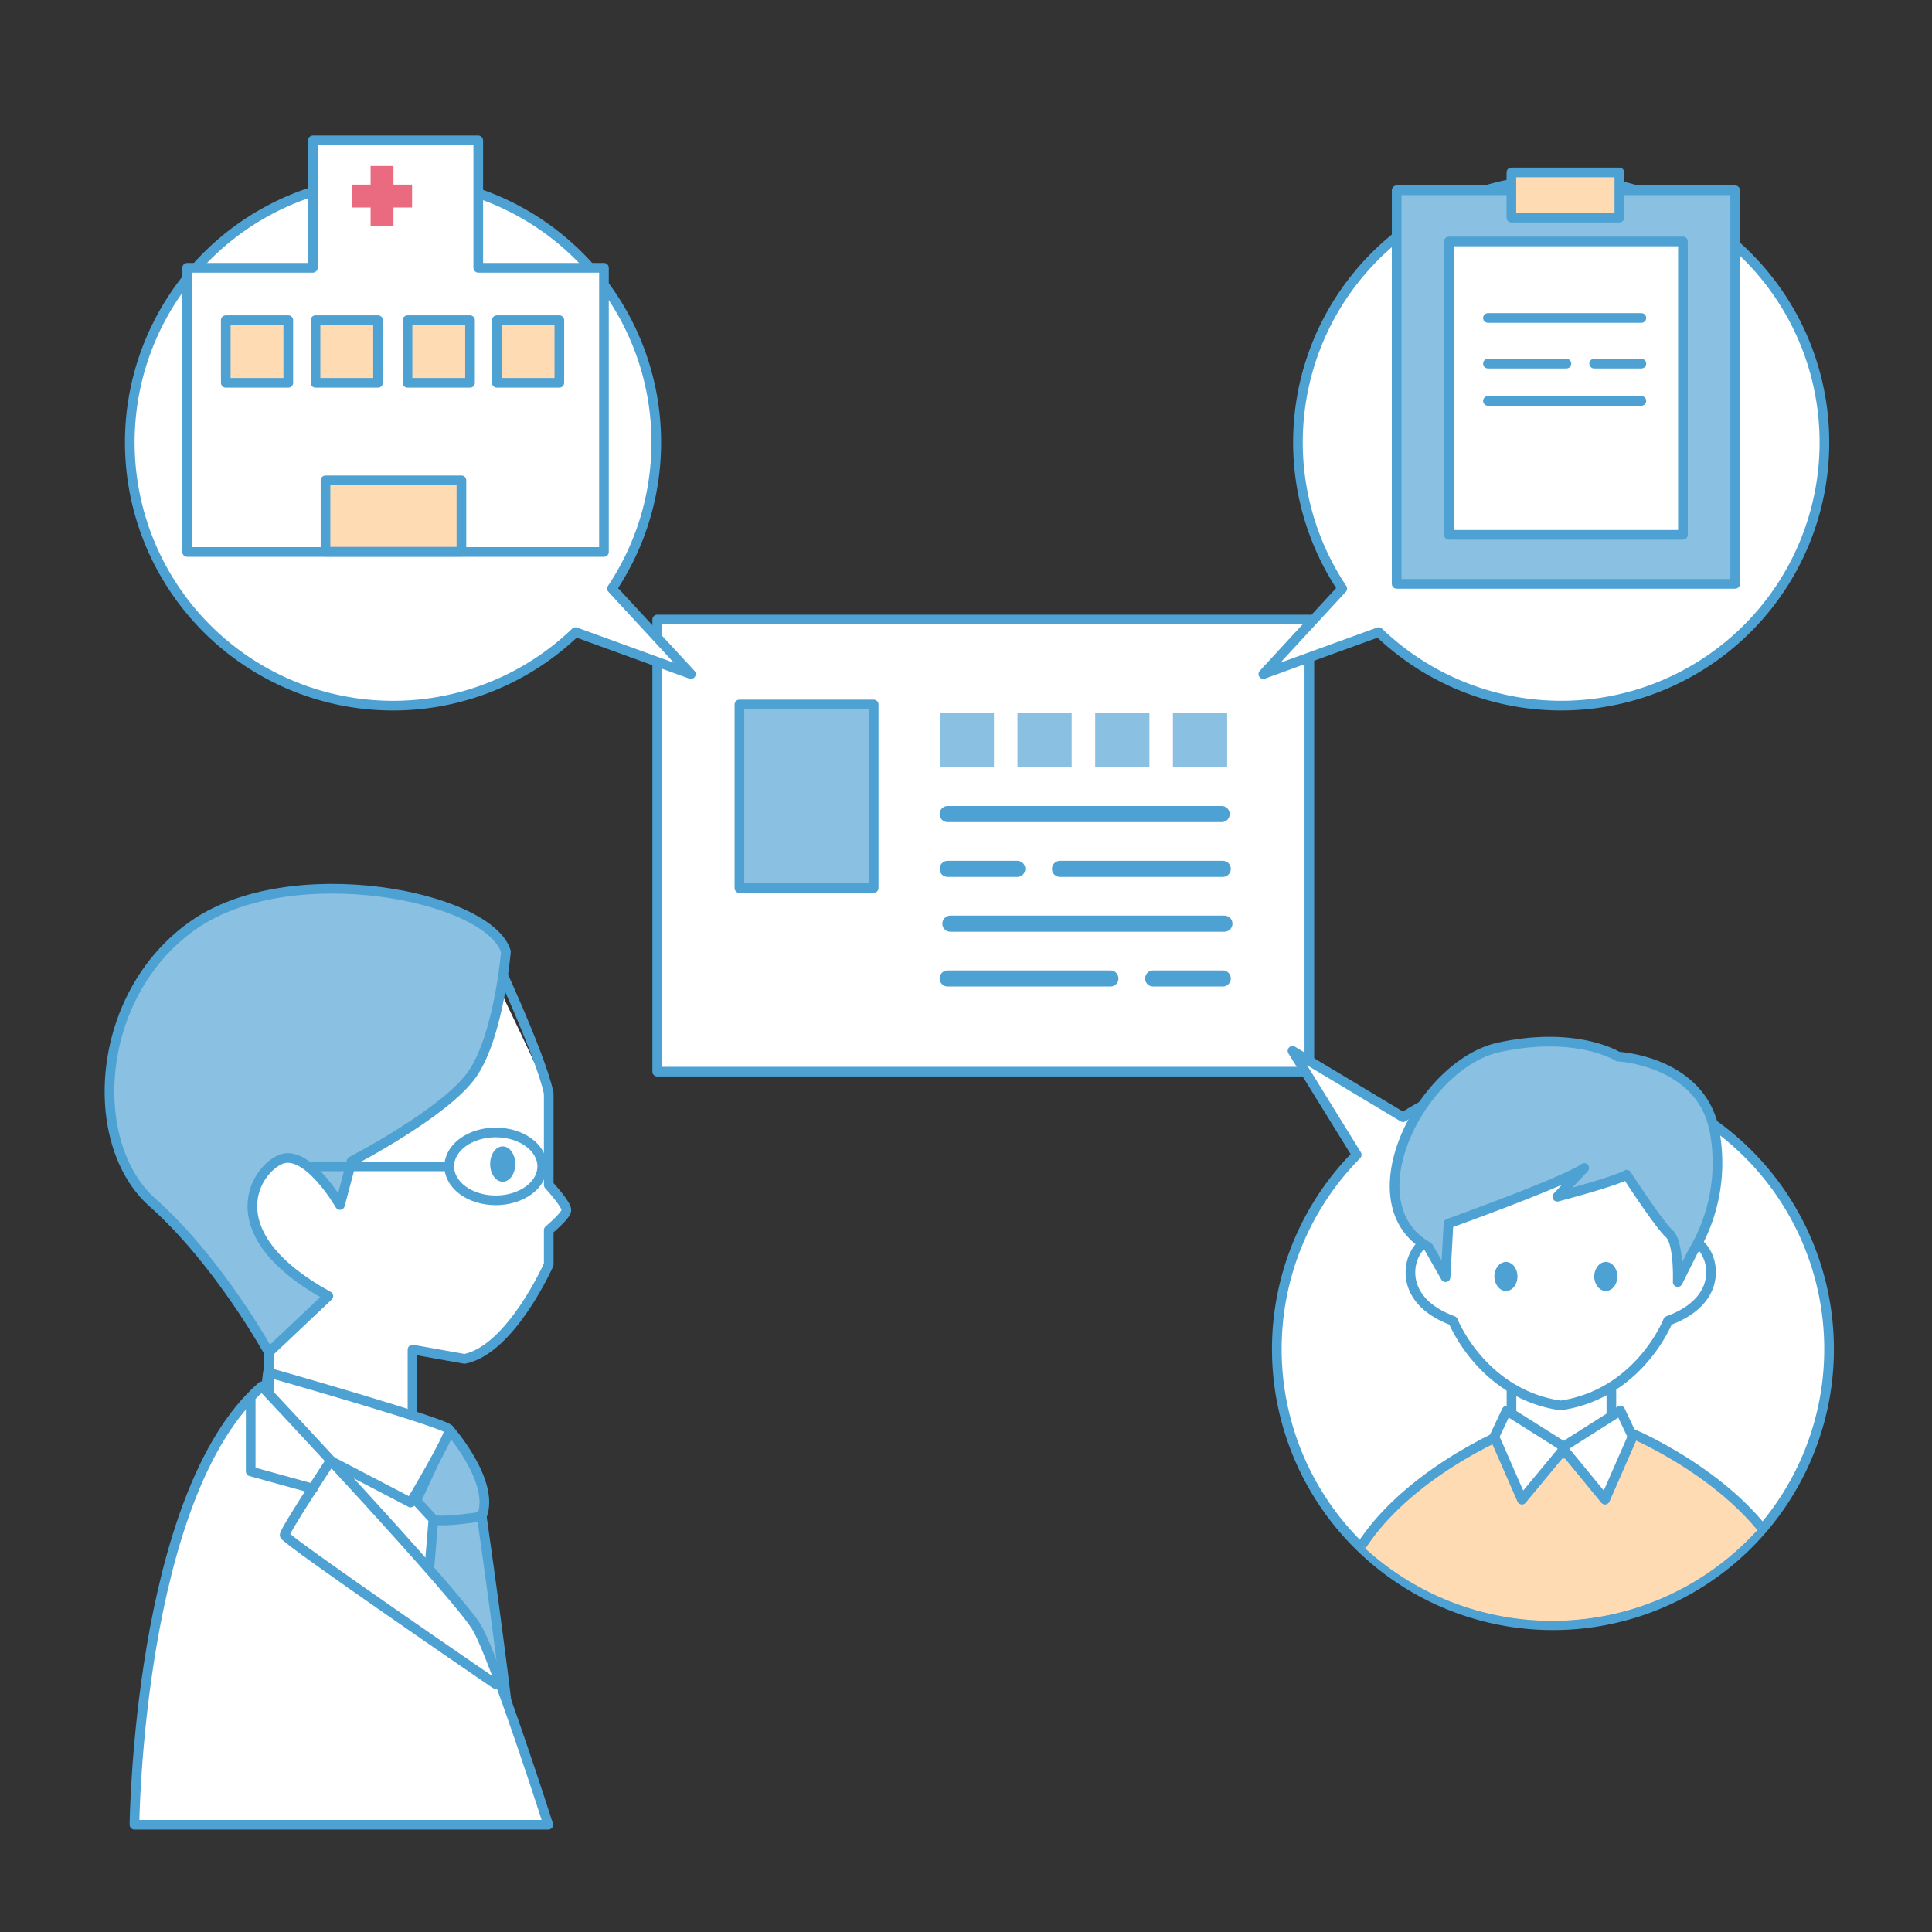
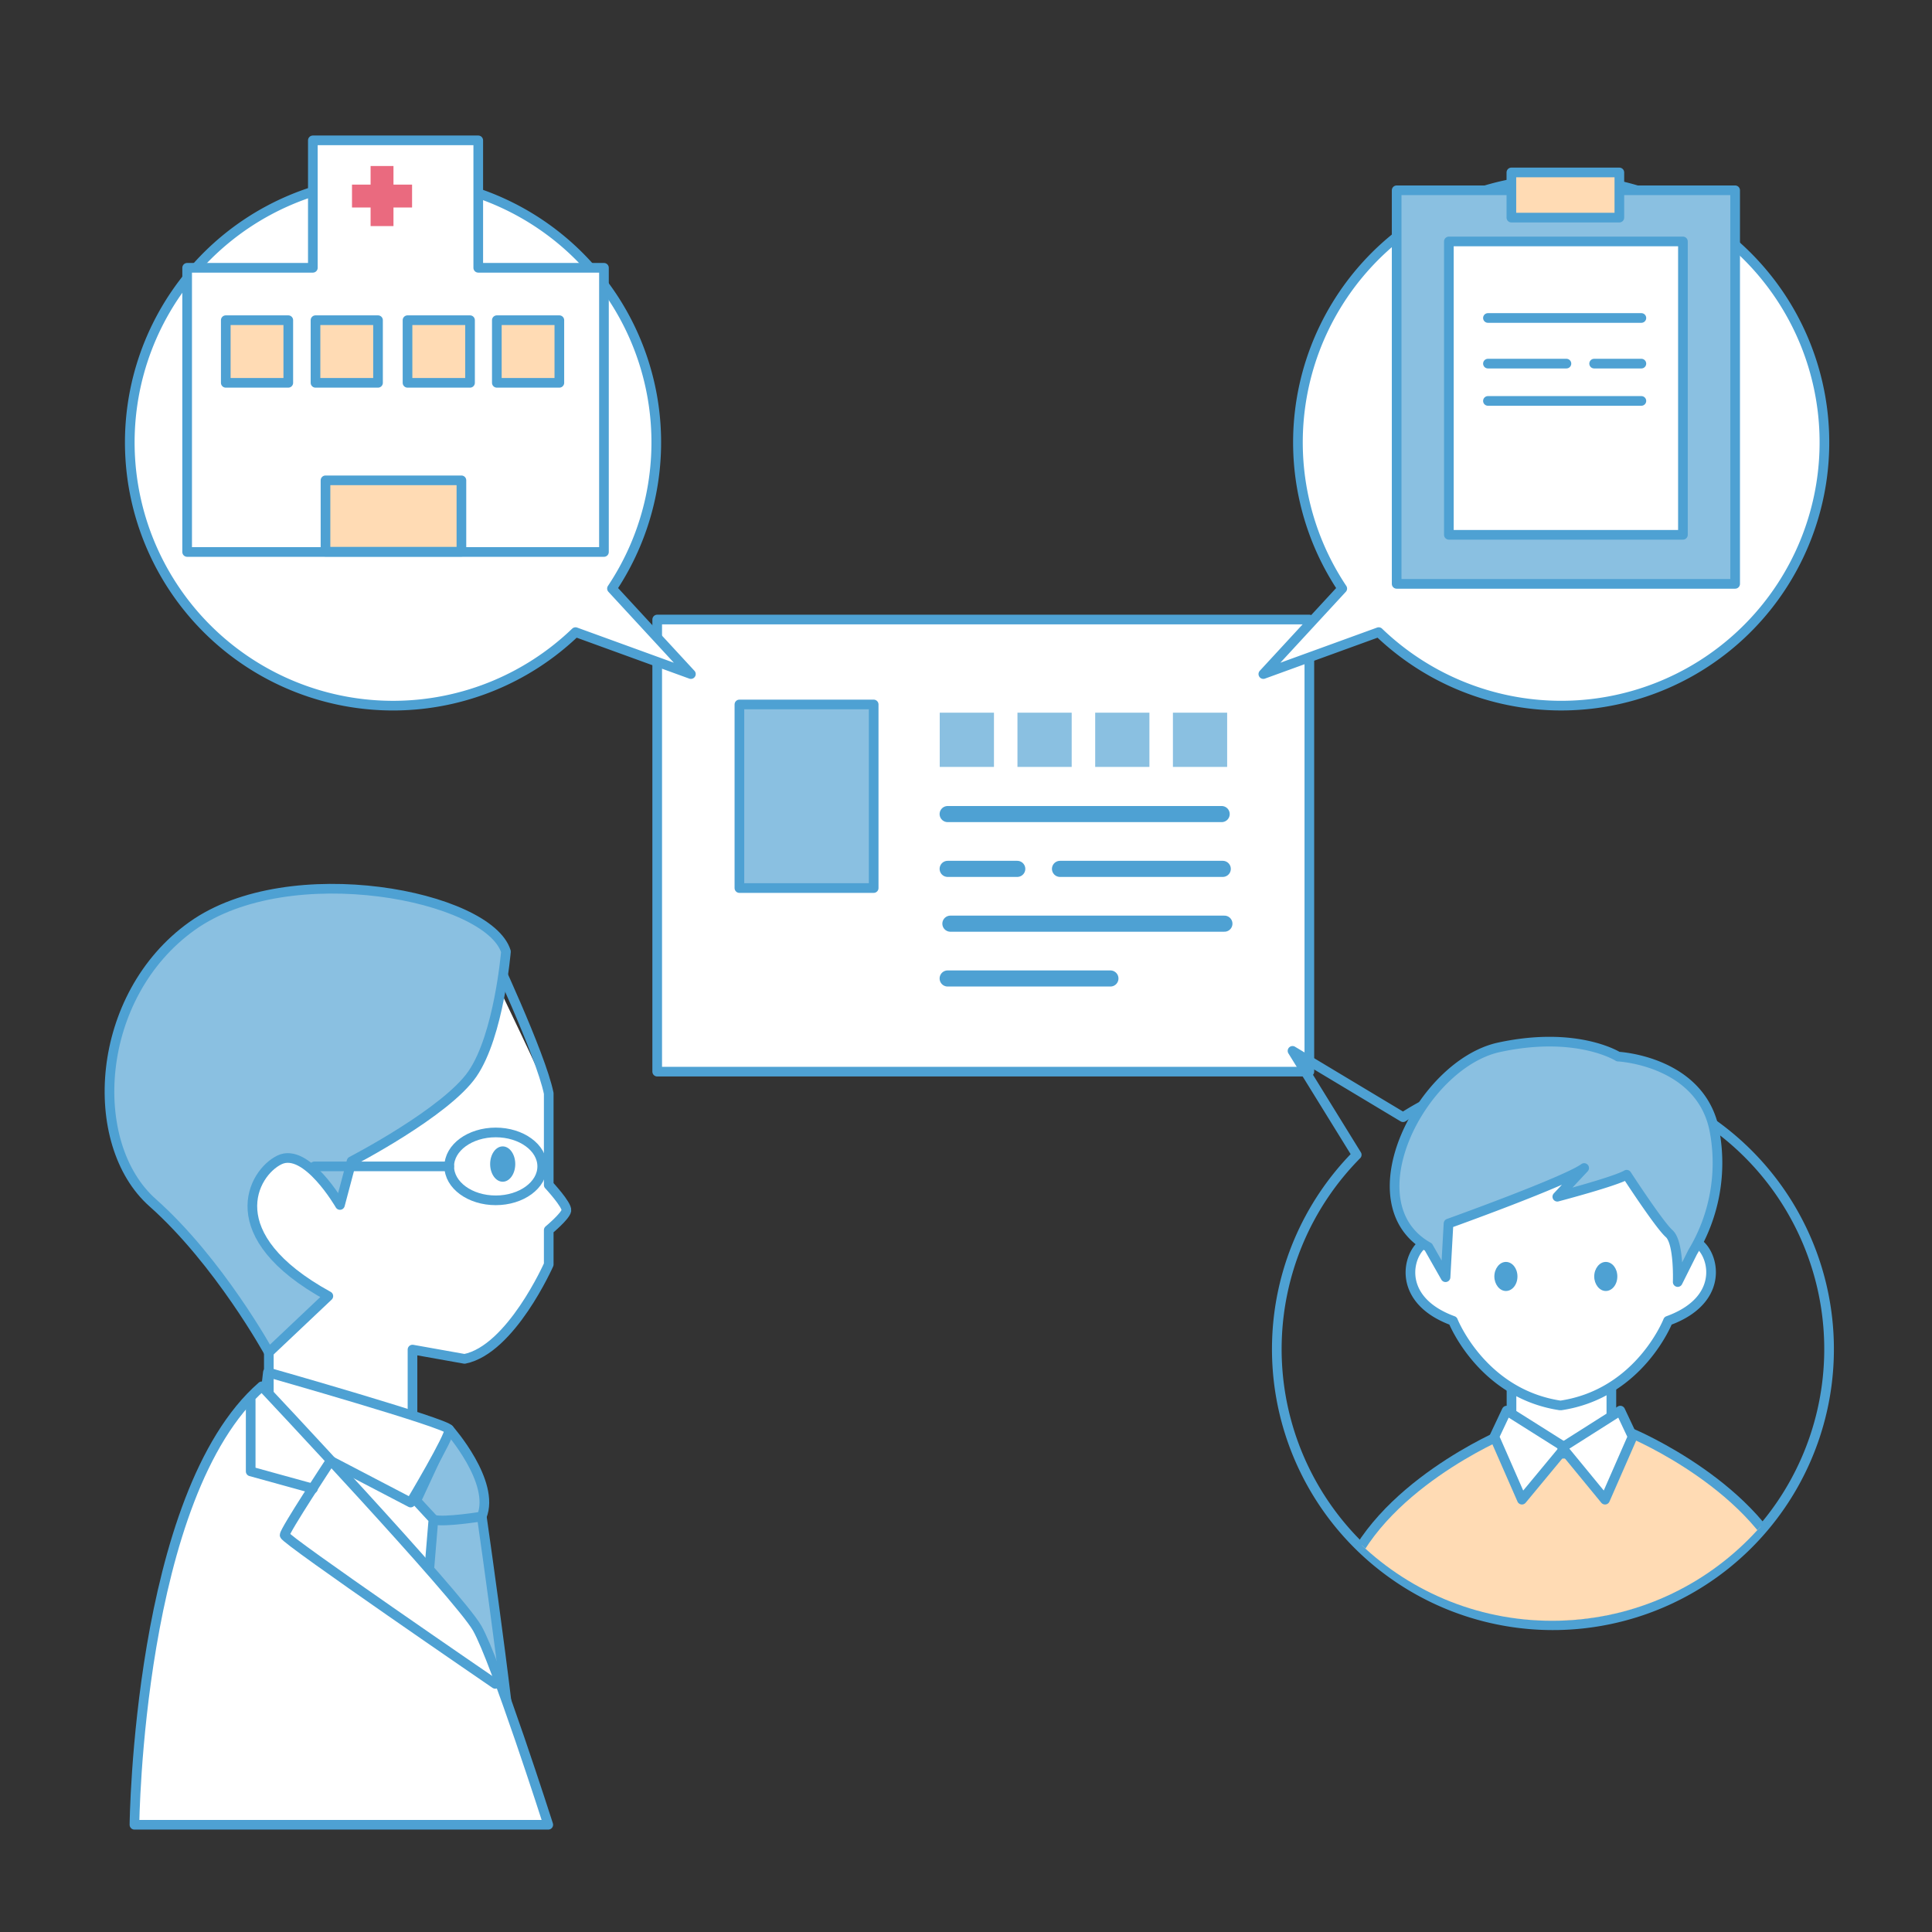
<svg xmlns="http://www.w3.org/2000/svg" width="600" height="600" viewBox="0 0 600 600">
  <rect x="0" y="0" width="600" height="600" fill="#333333" stroke="none" />
  <defs>
    <clipPath id="clip-path">
      <circle id="楕円形_97" data-name="楕円形 97" cx="86.22" cy="86.22" r="86.22" fill="none" />
    </clipPath>
  </defs>
  <g id="グループ_2560" data-name="グループ 2560" transform="translate(-3822 6083)">
    <rect id="長方形_488" data-name="長方形 488" width="600" height="600" transform="translate(3822 -6083)" fill="#fff" opacity="0" />
    <g id="グループ_2552" data-name="グループ 2552" transform="translate(40 146.717)">
      <path id="パス_1463" data-name="パス 1463" d="M115.841,133.8l-2.455,10.541s14.873,30.757,15.451,33.212,0,28.88,0,28.88l6.209,8.664-6.209,7.653V234.3s-18.772,26.425-24.115,27-17.761-2.888-17.761-2.888v20.649l11.552,4.765,18.339,80.863-6.787-2.888s-91.4-56.315-89.96-61.08S42.2,269.39,42.2,269.39V256.827s-20.216-45.2-12.563-62.524S115.841,133.8,115.841,133.8Z" transform="translate(3822.855 -6068.721)" fill="#fff" />
      <g id="グループ_783" data-name="グループ 783" transform="translate(3816 -5953.717)">
        <path id="パス_1474" data-name="パス 1474" d="M77.652,237.1s14.44,16.317,10.108,27c0,0,11.985,83.318,10.108,87.072s-7.653-1.011-7.653-1.011L70.866,287.639l1.877-22.671L67.4,259.193Z" transform="translate(27.86 -69.14)" fill="#8ac0e1" stroke="#4ea1d3" stroke-linecap="round" stroke-linejoin="round" stroke-width="3" />
        <path id="パス_1475" data-name="パス 1475" d="M36.077,224.8s55.882,15.884,56.315,17.761-11.985,22.671-11.985,22.671L34.2,241.117Z" transform="translate(13.12 -74.601)" fill="#fff" stroke="#4ea1d3" stroke-linecap="round" stroke-linejoin="round" stroke-width="3" />
        <path id="パス_1476" data-name="パス 1476" d="M90.57,133.1s15.884,33.645,18.339,45.774v28.446s5.776,6.209,5.487,7.942-5.487,6.065-5.487,6.065v10.685s-11.7,26.425-26.136,29.313L66.6,258.438v20.216" transform="translate(27.505 -115.314)" fill="none" stroke="#4ea1d3" stroke-linecap="round" stroke-linejoin="round" stroke-width="3" />
        <path id="パス_1477" data-name="パス 1477" d="M124.559,140.3s-2.166,25.992-10.4,37.977-37.544,27.147-37.544,27.147L73.008,219s-10.4-18.05-18.772-14.007S35.176,228.529,69.4,247.3L50.915,264.773s-15.451-28.158-36.1-46.5S-3.234,154.019,27.09,132.36,119.216,122.974,124.559,140.3Z" transform="translate(-1.43 -120.783)" fill="#8ac0e1" stroke="#4ea1d3" stroke-linecap="round" stroke-linejoin="round" stroke-width="3" />
        <line id="線_613" data-name="線 613" y2="18.483" transform="translate(49.486 143.99)" fill="none" stroke="#4ea1d3" stroke-linecap="round" stroke-linejoin="round" stroke-width="3" />
        <ellipse id="楕円形_135" data-name="楕円形 135" cx="3.899" cy="5.487" rx="3.899" ry="5.487" transform="translate(118.22 80.022)" fill="#4ea1d3" />
        <path id="パス_1478" data-name="パス 1478" d="M46.365,227.8s61.08,64.979,66.856,75.087,22.093,61.08,22.093,61.08H6.8S7.811,261.445,46.365,227.8Z" transform="translate(0.955 -73.269)" fill="#fff" stroke="#4ea1d3" stroke-linecap="round" stroke-linejoin="round" stroke-width="3" />
        <path id="パス_1479" data-name="パス 1479" d="M31.8,230.8v22.093l19.349,5.343" transform="translate(12.054 -71.937)" fill="none" stroke="#4ea1d3" stroke-linecap="round" stroke-linejoin="round" stroke-width="3" />
        <path id="パス_1480" data-name="パス 1480" d="M53.107,244.1S39.1,265.327,39.1,266.771s65.412,46.207,65.412,46.207" transform="translate(15.295 -66.032)" fill="none" stroke="#4ea1d3" stroke-linecap="round" stroke-linejoin="round" stroke-width="3" />
        <path id="パス_1481" data-name="パス 1481" d="M86.073,255.8s-11.552,1.877-14.873,1.011" transform="translate(29.547 -60.837)" fill="none" stroke="#4ea1d3" stroke-linecap="round" stroke-linejoin="round" stroke-width="3" />
        <ellipse id="楕円形_136" data-name="楕円形 136" cx="14.44" cy="10.541" rx="14.44" ry="10.541" transform="translate(105.512 75.69)" fill="none" stroke="#4ea1d3" stroke-linecap="round" stroke-linejoin="round" stroke-width="3" />
        <line id="線_614" data-name="線 614" x1="41.875" transform="translate(63.637 86.231)" fill="none" stroke="#4ea1d3" stroke-linecap="round" stroke-linejoin="round" stroke-width="3" />
      </g>
    </g>
    <g id="グループ_2553" data-name="グループ 2553" transform="translate(4026.1 -5890.602)">
      <rect id="長方形_607" data-name="長方形 607" width="202.531" height="140.41" transform="translate(0)" stroke-width="3" stroke="#4ea1d3" stroke-linecap="round" stroke-linejoin="round" fill="#fff" />
      <g id="グループ_938" data-name="グループ 938" transform="translate(25.529 26.38)">
        <rect id="長方形_608" data-name="長方形 608" width="41.698" height="57.015" fill="#8ac0e1" stroke="#4ea1d3" stroke-linecap="round" stroke-linejoin="round" stroke-width="3" />
        <rect id="長方形_609" data-name="長方形 609" width="16.841" height="16.841" transform="translate(62.214 2.553)" fill="#8ac0e1" />
        <rect id="長方形_610" data-name="長方形 610" width="16.841" height="16.841" transform="translate(86.353 2.553)" fill="#8ac0e1" />
        <rect id="長方形_611" data-name="長方形 611" width="16.841" height="16.841" transform="translate(110.492 2.553)" fill="#8ac0e1" />
        <rect id="長方形_612" data-name="長方形 612" width="16.841" height="16.841" transform="translate(134.632 2.553)" fill="#8ac0e1" />
        <line id="線_400" data-name="線 400" x2="85.097" transform="translate(64.674 34.039)" fill="none" stroke="#4ea1d3" stroke-linecap="round" stroke-linejoin="round" stroke-width="5" />
        <line id="線_401" data-name="線 401" x2="21.615" transform="translate(64.674 51.058)" fill="none" stroke="#4ea1d3" stroke-linecap="round" stroke-linejoin="round" stroke-width="5" />
-         <line id="線_711" data-name="線 711" x1="21.615" transform="translate(128.497 85.097)" fill="none" stroke="#4ea1d3" stroke-linecap="round" stroke-linejoin="round" stroke-width="5" />
        <line id="線_710" data-name="線 710" x2="50.548" transform="translate(99.564 51.058)" fill="none" stroke="#4ea1d3" stroke-linecap="round" stroke-linejoin="round" stroke-width="5" />
        <line id="線_712" data-name="線 712" x1="50.548" transform="translate(64.674 85.097)" fill="none" stroke="#4ea1d3" stroke-linecap="round" stroke-linejoin="round" stroke-width="5" />
        <line id="線_402" data-name="線 402" x2="85.097" transform="translate(65.525 68.078)" fill="none" stroke="#4ea1d3" stroke-linecap="round" stroke-linejoin="round" stroke-width="5" />
      </g>
    </g>
    <path id="パス_9828" data-name="パス 9828" d="M427.113,133.594a81.754,81.754,0,1,0-7.715-15.871l-30.2,19.838Z" transform="translate(3803.427 -5912.985) rotate(-14)" fill="#fff" stroke="#4ea1d3" stroke-linecap="round" stroke-linejoin="round" stroke-width="3" />
    <path id="パス_9831" data-name="パス 9831" d="M37.913,38.248A81.755,81.755,0,1,1,30.2,54.119L0,34.28Z" transform="translate(4028.268 -5840.403) rotate(-166)" fill="#fff" stroke="#4ea1d3" stroke-linecap="round" stroke-linejoin="round" stroke-width="3" />
    <g id="グループ_2558" data-name="グループ 2558" transform="translate(3 -66.258)">
      <rect id="長方形_1574" data-name="長方形 1574" width="105.121" height="122.229" transform="translate(4252.744 -5957.646)" stroke-width="3" stroke="#4ea1d3" stroke-linecap="round" stroke-linejoin="round" fill="#8ac0e1" />
      <rect id="長方形_1575" data-name="長方形 1575" width="72.691" height="91.112" transform="translate(4268.958 -5941.762)" stroke-width="3" stroke="#4ea1d3" stroke-linecap="round" stroke-linejoin="round" fill="#fff" />
      <rect id="長方形_1576" data-name="長方形 1576" width="33.533" height="14.031" transform="translate(4288.372 -5963.19)" stroke-width="3" stroke="#4ea1d3" stroke-linecap="round" stroke-linejoin="round" fill="#ffdbb4" />
      <line id="線_1269" data-name="線 1269" x2="47.652" transform="translate(4281.092 -5917.991)" fill="none" stroke="#4ea1d3" stroke-linecap="round" stroke-linejoin="round" stroke-width="3" />
      <line id="線_1270" data-name="線 1270" x2="24.377" transform="translate(4281.092 -5903.817)" fill="none" stroke="#4ea1d3" stroke-linecap="round" stroke-linejoin="round" stroke-width="3" />
      <line id="線_1271" data-name="線 1271" x2="14.671" transform="translate(4314.073 -5903.817)" fill="none" stroke="#4ea1d3" stroke-linecap="round" stroke-linejoin="round" stroke-width="3" />
      <line id="線_1272" data-name="線 1272" x2="47.652" transform="translate(4281.092 -5892.233)" fill="none" stroke="#4ea1d3" stroke-linecap="round" stroke-linejoin="round" stroke-width="3" />
    </g>
    <g id="グループ_2557" data-name="グループ 2557" transform="translate(4238.621 -5789.27) rotate(25)">
-       <path id="パス_9829" data-name="パス 9829" d="M39.811,40.163a85.757,85.757,0,1,1-8.1,16.665L0,36Z" transform="translate(0 0)" fill="#fff" />
      <path id="パス_9830" data-name="パス 9830" d="M39.811,40.163a85.757,85.757,0,1,1-8.1,16.665L0,36Z" transform="translate(0 0)" fill="none" stroke="#4ea1d3" stroke-linecap="round" stroke-linejoin="round" stroke-width="3" />
    </g>
    <g id="グループ_2554" data-name="グループ 2554" transform="translate(4217.803 -5759.506)">
      <g id="グループ_2554-2" data-name="グループ 2554" transform="translate(0 7.417)">
        <g id="グループ_567" data-name="グループ 567" clip-path="url(#clip-path)">
          <g id="グループ_566" data-name="グループ 566" transform="translate(19.79 90.039)">
            <path id="パス_1091" data-name="パス 1091" d="M159.56,152.414c-9.953-29.048-49.533-45.714-49.533-45.714H69.985S30.4,123.365,20.452,152.414L18.6,170.583H161.528Z" transform="translate(-18.6 -82.396)" fill="#ffdbb4" stroke="#4ea1d3" stroke-linecap="round" stroke-linejoin="round" stroke-width="3" />
            <rect id="長方形_614" data-name="長方形 614" width="31.016" height="30.507" transform="translate(53.815)" stroke-width="3" stroke="#4ea1d3" stroke-linecap="round" stroke-linejoin="round" fill="#fff" />
            <path id="パス_1092" data-name="パス 1092" d="M64.319,100.5l18.17,11.457-13.425,16.2L60.5,108.6Z" transform="translate(-12.009 -83.372)" fill="#fff" stroke="#4ea1d3" stroke-linecap="round" stroke-linejoin="round" stroke-width="3" />
            <path id="パス_1093" data-name="パス 1093" d="M96.754,100.5,78.7,111.957l13.309,16.2,8.564-19.559Z" transform="translate(-9.146 -83.372)" fill="#fff" stroke="#4ea1d3" stroke-linecap="round" stroke-linejoin="round" stroke-width="3" />
          </g>
        </g>
      </g>
      <g id="グループ_568" data-name="グループ 568" transform="translate(37.304 0)">
        <path id="パス_1095" data-name="パス 1095" d="M125.611,58.728a5.9,5.9,0,0,0-4.051.579l1.852-27.312L84.989,31.3h-.347l-38.423.694,1.852,27.312a5.9,5.9,0,0,0-4.282-.579C38,59.77,31.637,76.319,51.2,83.495h0s8.911,22.568,33.215,26.271h.347c24.419-3.7,33.215-26.271,33.215-26.271h0C137.763,76.319,131.282,59.654,125.611,58.728Z" transform="translate(-33.065 3.198)" fill="#fff" stroke="#4ea1d3" stroke-linecap="round" stroke-linejoin="round" stroke-width="3" />
        <path id="パス_1096" data-name="パス 1096" d="M44.226,65.269l5.324,9.374.926-16.665S86.931,44.9,92.6,40.734l-8.333,8.911S102.323,44.9,105.8,42.817c0,0,10.069,15.508,13.193,18.285s2.662,15.045,2.662,15.045l4.629-9.258a53.7,53.7,0,0,0,6.828-37.5C129.057,7.4,103.133,6.131,103.133,6.131S90.4-1.971,66.215,3.237,20.039,51.729,44.226,65.269Z" transform="translate(-33.733 -1.491)" fill="#8ac0e1" stroke="#4ea1d3" stroke-linecap="round" stroke-linejoin="round" stroke-width="3" />
        <path id="パス_1097" data-name="パス 1097" d="M67.675,65.113c0,2.546-1.62,4.514-3.588,4.514S60.5,67.544,60.5,65.113,62.12,60.6,64.088,60.6,67.675,62.567,67.675,65.113Z" transform="translate(-29.523 7.807)" fill="#4ea1d3" />
        <path id="パス_1098" data-name="パス 1098" d="M94.475,65.113c0,2.546-1.62,4.514-3.588,4.514S87.3,67.544,87.3,65.113,88.92,60.6,90.888,60.6,94.475,62.567,94.475,65.113Z" transform="translate(-25.307 7.807)" fill="#4ea1d3" />
      </g>
    </g>
    <g id="グループ_2559" data-name="グループ 2559" transform="translate(-888.882 829.258)">
      <g id="グループ_1013" data-name="グループ 1013" transform="translate(4769 -6868.671)">
        <path id="パス_1122" data-name="パス 1122" d="M91.908,156.106V116.527H40.54v39.579H1.5v88.257H130.947V156.106Z" transform="translate(-1.5 -116.527)" fill="#fff" stroke="#4ea1d3" stroke-linecap="round" stroke-linejoin="round" stroke-width="3" />
        <rect id="長方形_622" data-name="長方形 622" width="42.212" height="22.175" transform="translate(42.968 105.585)" stroke-width="3" stroke="#4ea1d3" stroke-linecap="round" stroke-linejoin="round" fill="#ffdbb4" />
        <rect id="長方形_623" data-name="長方形 623" width="19.415" height="19.448" transform="translate(11.998 55.851)" stroke-width="3" stroke="#4ea1d3" stroke-linecap="round" stroke-linejoin="round" fill="#ffdbb4" />
        <rect id="長方形_624" data-name="長方形 624" width="19.415" height="19.448" transform="translate(39.864 55.851)" stroke-width="3" stroke="#4ea1d3" stroke-linecap="round" stroke-linejoin="round" fill="#ffdbb4" />
        <rect id="長方形_625" data-name="長方形 625" width="19.415" height="19.448" transform="translate(68.439 55.851)" stroke-width="3" stroke="#4ea1d3" stroke-linecap="round" stroke-linejoin="round" fill="#ffdbb4" />
        <rect id="長方形_626" data-name="長方形 626" width="19.415" height="19.448" transform="translate(96.179 55.851)" stroke-width="3" stroke="#4ea1d3" stroke-linecap="round" stroke-linejoin="round" fill="#ffdbb4" />
      </g>
      <path id="合体_9" data-name="合体 9" d="M5.774,18.655V12.881H0V5.774H5.774V0h7.107V5.774h5.774v7.107H12.881v5.774Z" transform="translate(4820.199 -6860.7)" fill="#e85a71" opacity="0.9" />
    </g>
  </g>
</svg>